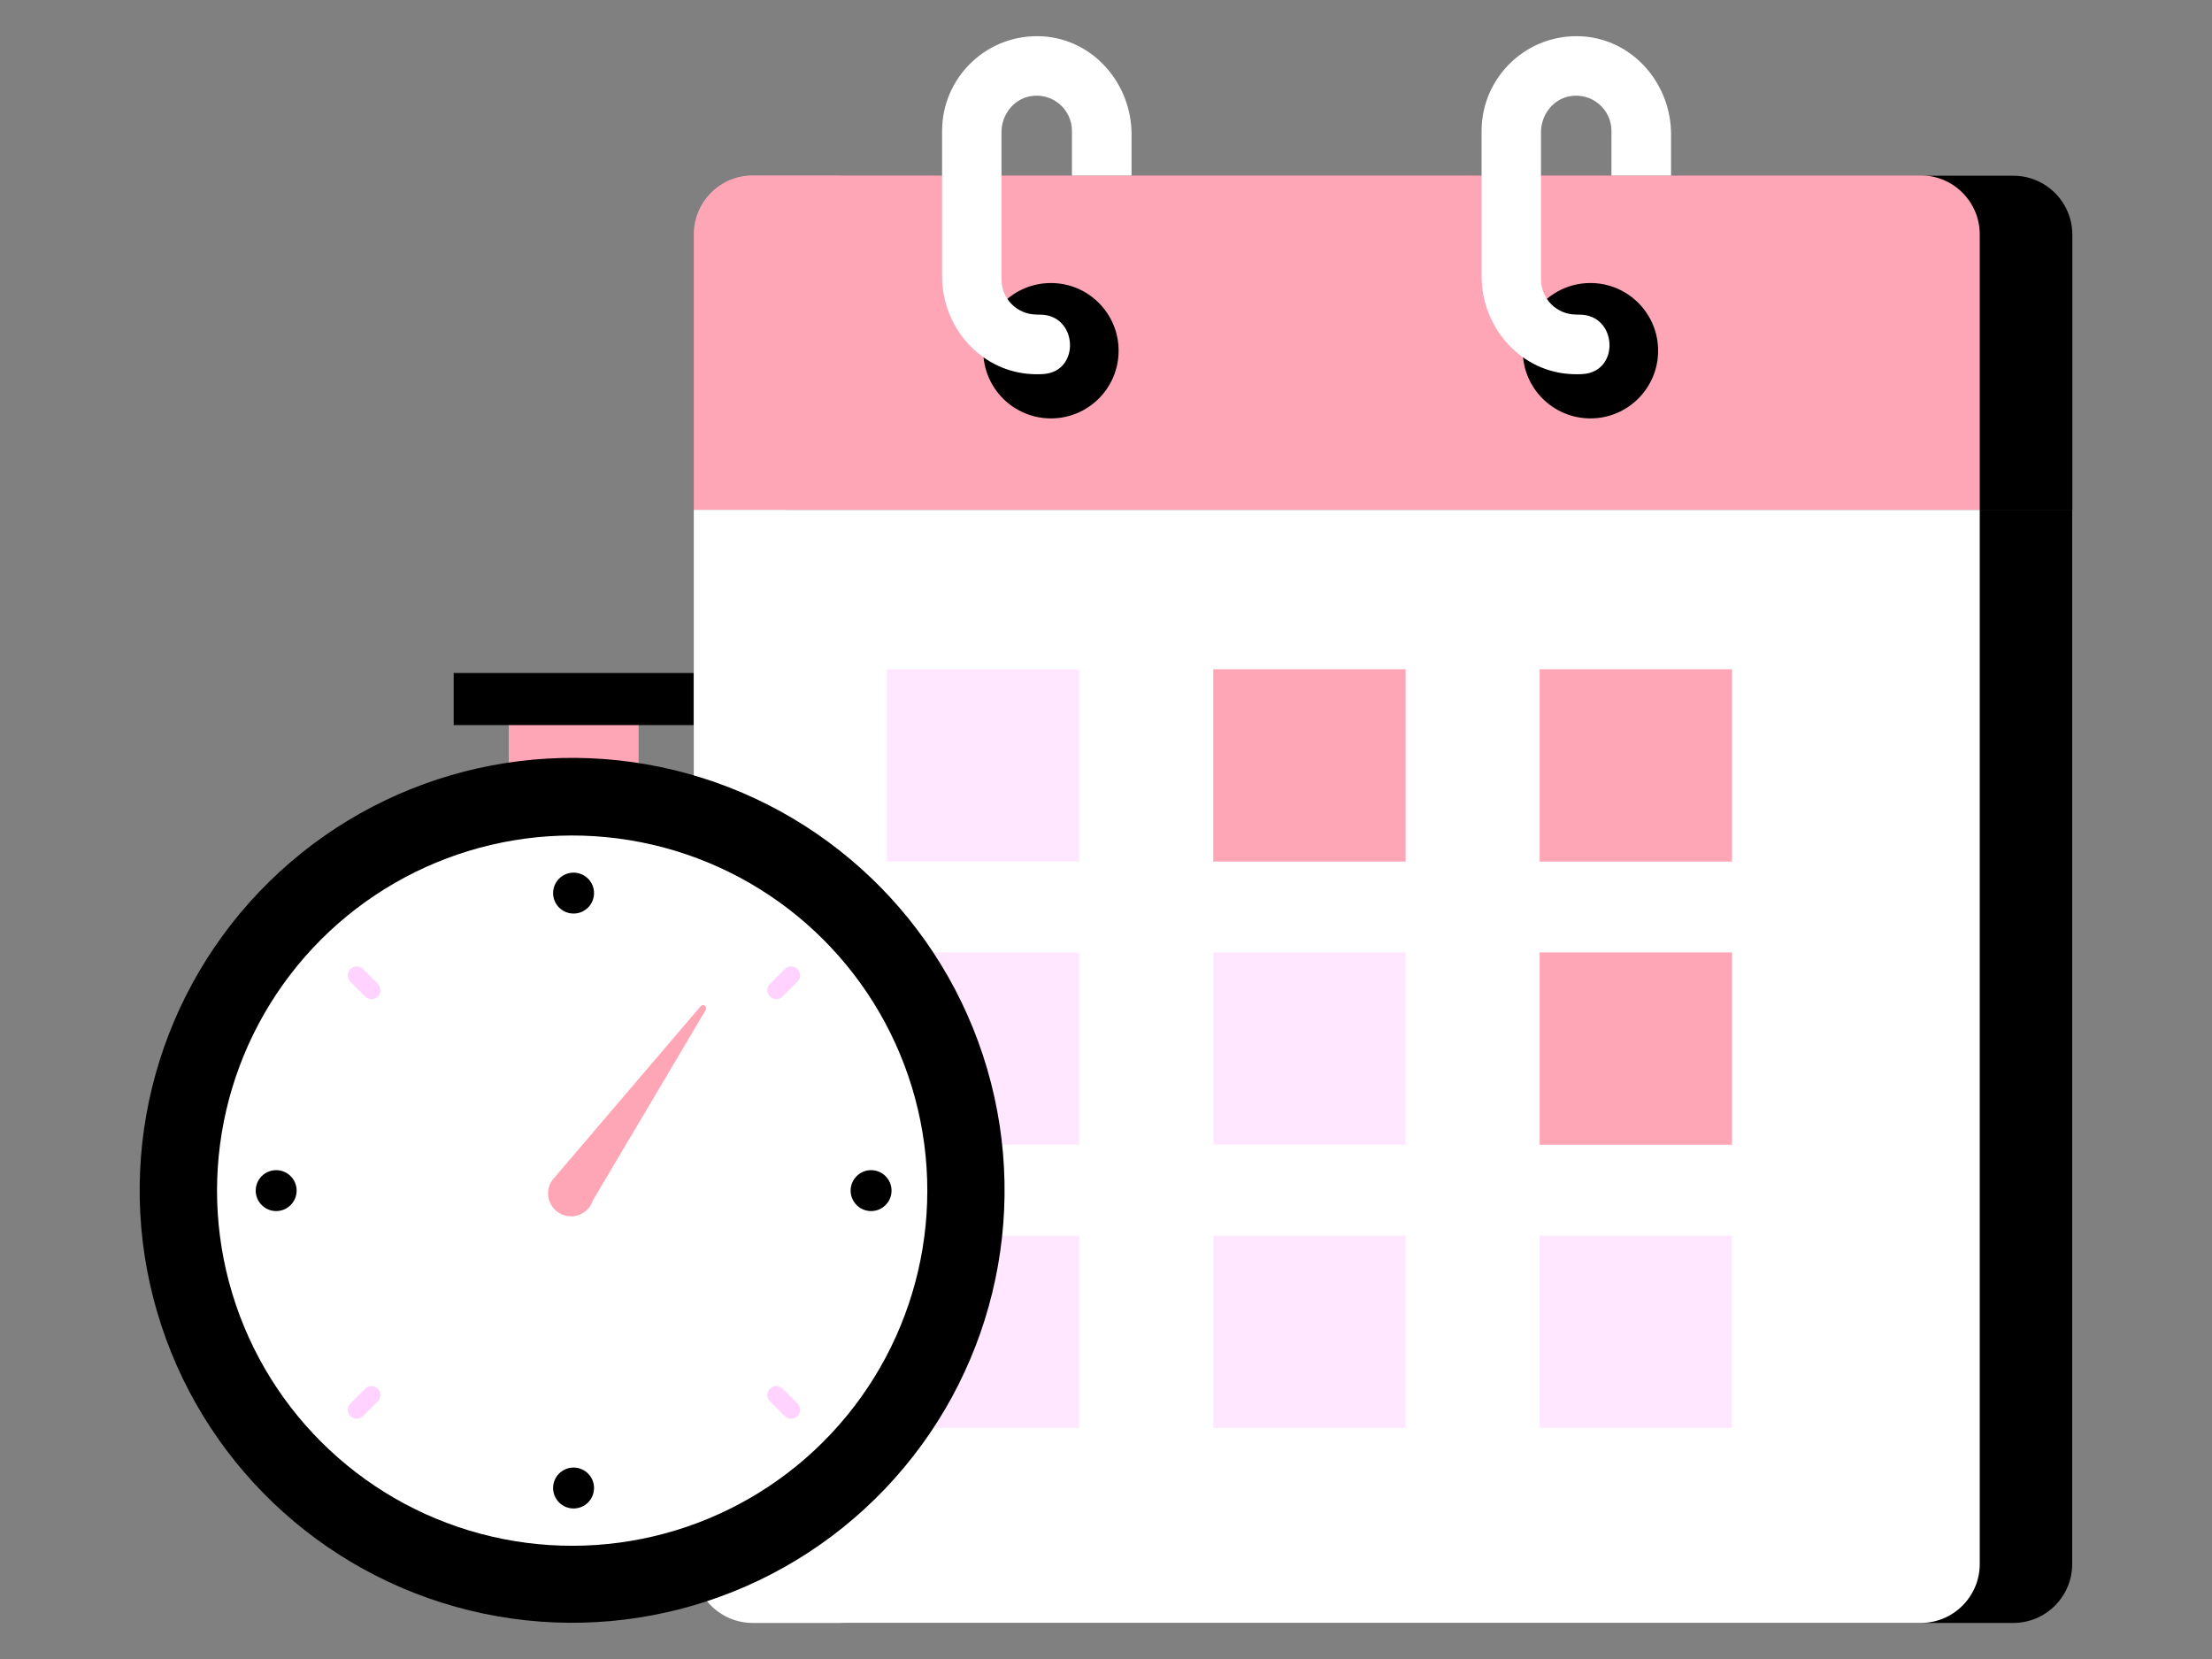
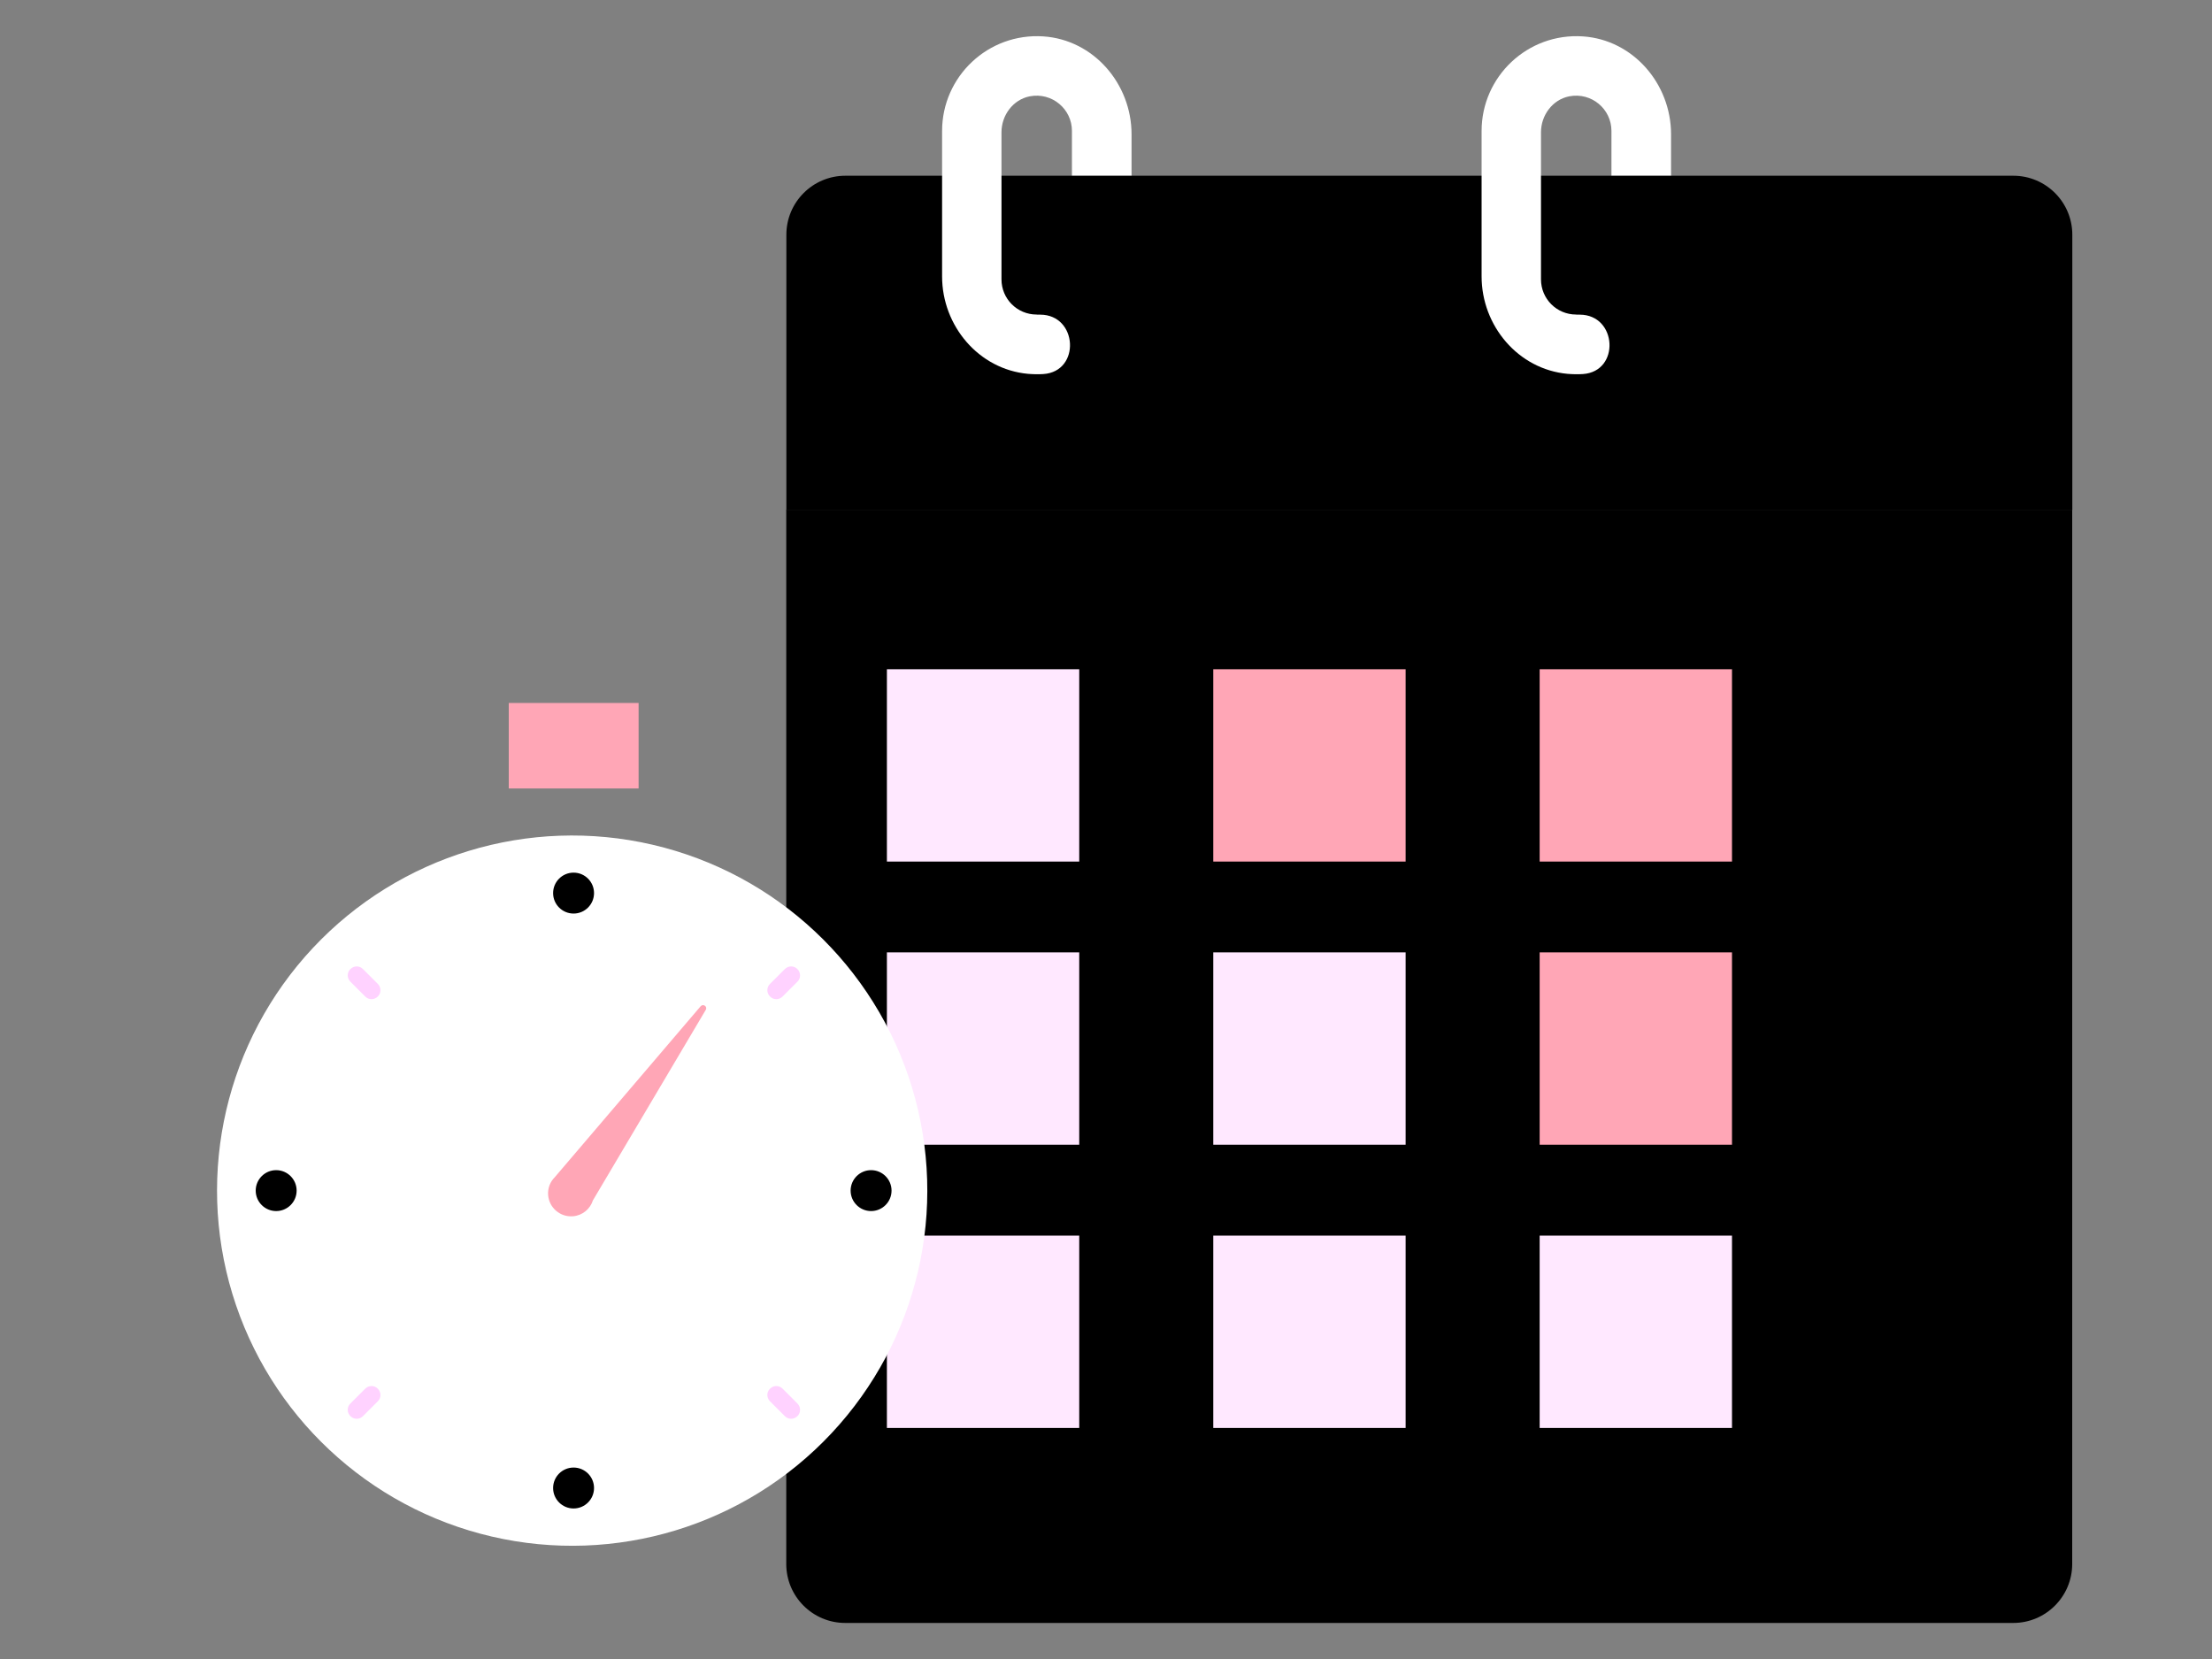
<svg xmlns="http://www.w3.org/2000/svg" id="Layer_1" viewBox="0 0 200 150">
  <rect x="0" y="0" width="200" height="150" fill="#808080" stroke="none" />
  <defs>
    <style>.cls-1{fill:#ffe8ff;}.cls-2{fill:#ffa6b6;}.cls-3{fill:#fff;}.cls-4{fill:#ffd2ff;}</style>
  </defs>
  <path d="M71.09,141.41c0,2.94,2.39,5.33,5.33,5.33h105.61c2.94,0,5.33-2.39,5.33-5.33V46.09h-116.27v95.32Z" />
  <path d="M182.04,15.89h-105.61c-2.94,0-5.33,2.39-5.33,5.33v24.9h116.27v-24.9c0-2.94-2.39-5.33-5.33-5.33Z" />
-   <path class="cls-3" d="M62.73,141.41c0,2.94,2.39,5.33,5.33,5.33h105.61c2.94,0,5.33-2.39,5.33-5.33V46.09H62.73v95.32Z" />
-   <path class="cls-2" d="M173.67,15.86h-105.61c-2.94,0-5.33,2.39-5.33,5.33v24.9h116.27v-24.9c0-2.94-2.39-5.33-5.33-5.33Z" />
  <circle cx="95.02" cy="31.71" r="6.12" />
  <path class="cls-3" d="M93.73,28.44h0c-1.76,0-3.18-1.42-3.18-3.18v-13.3c0-1.54,1.04-2.95,2.55-3.25,2.03-.39,3.82,1.16,3.82,3.12v4.04h5.39v-3.73c0-4.56-3.43-8.55-7.98-8.85-4.99-.33-9.15,3.63-9.15,8.55v13.15c0,4.47,3.31,8.4,7.76,8.81.48.04.95.05,1.4.02,3.39-.23,3.11-5.37-.29-5.37h-.3Z" />
  <circle cx="143.8" cy="31.71" r="6.12" />
  <path class="cls-3" d="M142.51,28.44h0c-1.76,0-3.18-1.42-3.18-3.18v-13.3c0-1.54,1.04-2.95,2.55-3.25,2.03-.39,3.82,1.16,3.82,3.12v4.04h5.39v-3.73c0-4.56-3.43-8.55-7.98-8.85-4.99-.33-9.15,3.63-9.15,8.55v13.15c0,4.47,3.31,8.4,7.76,8.81.48.04.95.05,1.4.02,3.39-.23,3.11-5.37-.29-5.37h-.3Z" />
  <rect class="cls-1" x="80.19" y="60.51" width="17.39" height="17.39" />
  <rect class="cls-1" x="80.19" y="86.11" width="17.39" height="17.39" />
  <rect class="cls-1" x="80.19" y="111.72" width="17.39" height="17.39" />
  <rect class="cls-2" x="109.7" y="60.51" width="17.39" height="17.39" />
  <rect class="cls-1" x="109.7" y="86.11" width="17.39" height="17.39" />
  <rect class="cls-1" x="109.7" y="111.72" width="17.39" height="17.39" />
  <rect class="cls-2" x="139.21" y="60.51" width="17.39" height="17.39" />
  <rect class="cls-2" x="139.21" y="86.11" width="17.39" height="17.39" />
  <rect class="cls-1" x="139.21" y="111.72" width="17.39" height="17.39" />
  <rect class="cls-2" x="46" y="63.56" width="11.74" height="7.73" />
-   <rect x="41.02" y="60.85" width="21.69" height="4.71" />
-   <circle cx="51.73" cy="107.64" r="39.1" transform="translate(-65.1 132.39) rotate(-76.3)" />
  <circle class="cls-3" cx="51.73" cy="107.64" r="32.11" transform="translate(-64.83 133.64) rotate(-76.9)" />
  <path class="cls-4" d="M33.59,90.34c-.21,0-.41-.08-.57-.24l-1.34-1.34c-.32-.32-.32-.83,0-1.14.32-.32.83-.32,1.14,0l1.34,1.34c.32.32.32.83,0,1.14-.16.16-.36.24-.57.24Z" />
  <path class="cls-4" d="M71.53,128.28c-.21,0-.41-.08-.57-.24l-1.34-1.34c-.32-.32-.32-.83,0-1.14.32-.32.83-.32,1.14,0l1.34,1.34c.32.32.32.83,0,1.14-.16.16-.36.24-.57.24Z" />
  <path class="cls-4" d="M32.25,128.28c-.21,0-.41-.08-.57-.24-.32-.32-.32-.83,0-1.14l1.34-1.34c.32-.32.83-.32,1.14,0,.32.32.32.83,0,1.14l-1.34,1.34c-.16.16-.36.24-.57.24Z" />
  <path class="cls-4" d="M70.19,90.34c-.21,0-.41-.08-.57-.24-.32-.32-.32-.83,0-1.14l1.34-1.34c.32-.32.83-.32,1.14,0,.32.32.32.83,0,1.14l-1.34,1.34c-.16.16-.36.24-.57.24Z" />
  <circle cx="51.86" cy="80.75" r="1.85" />
  <circle cx="51.86" cy="134.54" r="1.85" />
  <path d="M24.97,105.8c1.02,0,1.85.83,1.85,1.85s-.83,1.85-1.85,1.85-1.85-.83-1.85-1.85.83-1.85,1.85-1.85Z" />
  <path d="M78.76,105.8c1.02,0,1.85.83,1.85,1.85s-.83,1.85-1.85,1.85-1.85-.83-1.85-1.85.83-1.85,1.85-1.85Z" />
  <path class="cls-2" d="M63.35,90.98l-13.2,15.47c-.41.41-.64.99-.59,1.61.09,1.14,1.09,2,2.24,1.91.87-.07,1.56-.66,1.81-1.44l10.2-17.22c.18-.3-.23-.59-.46-.33Z" />
</svg>